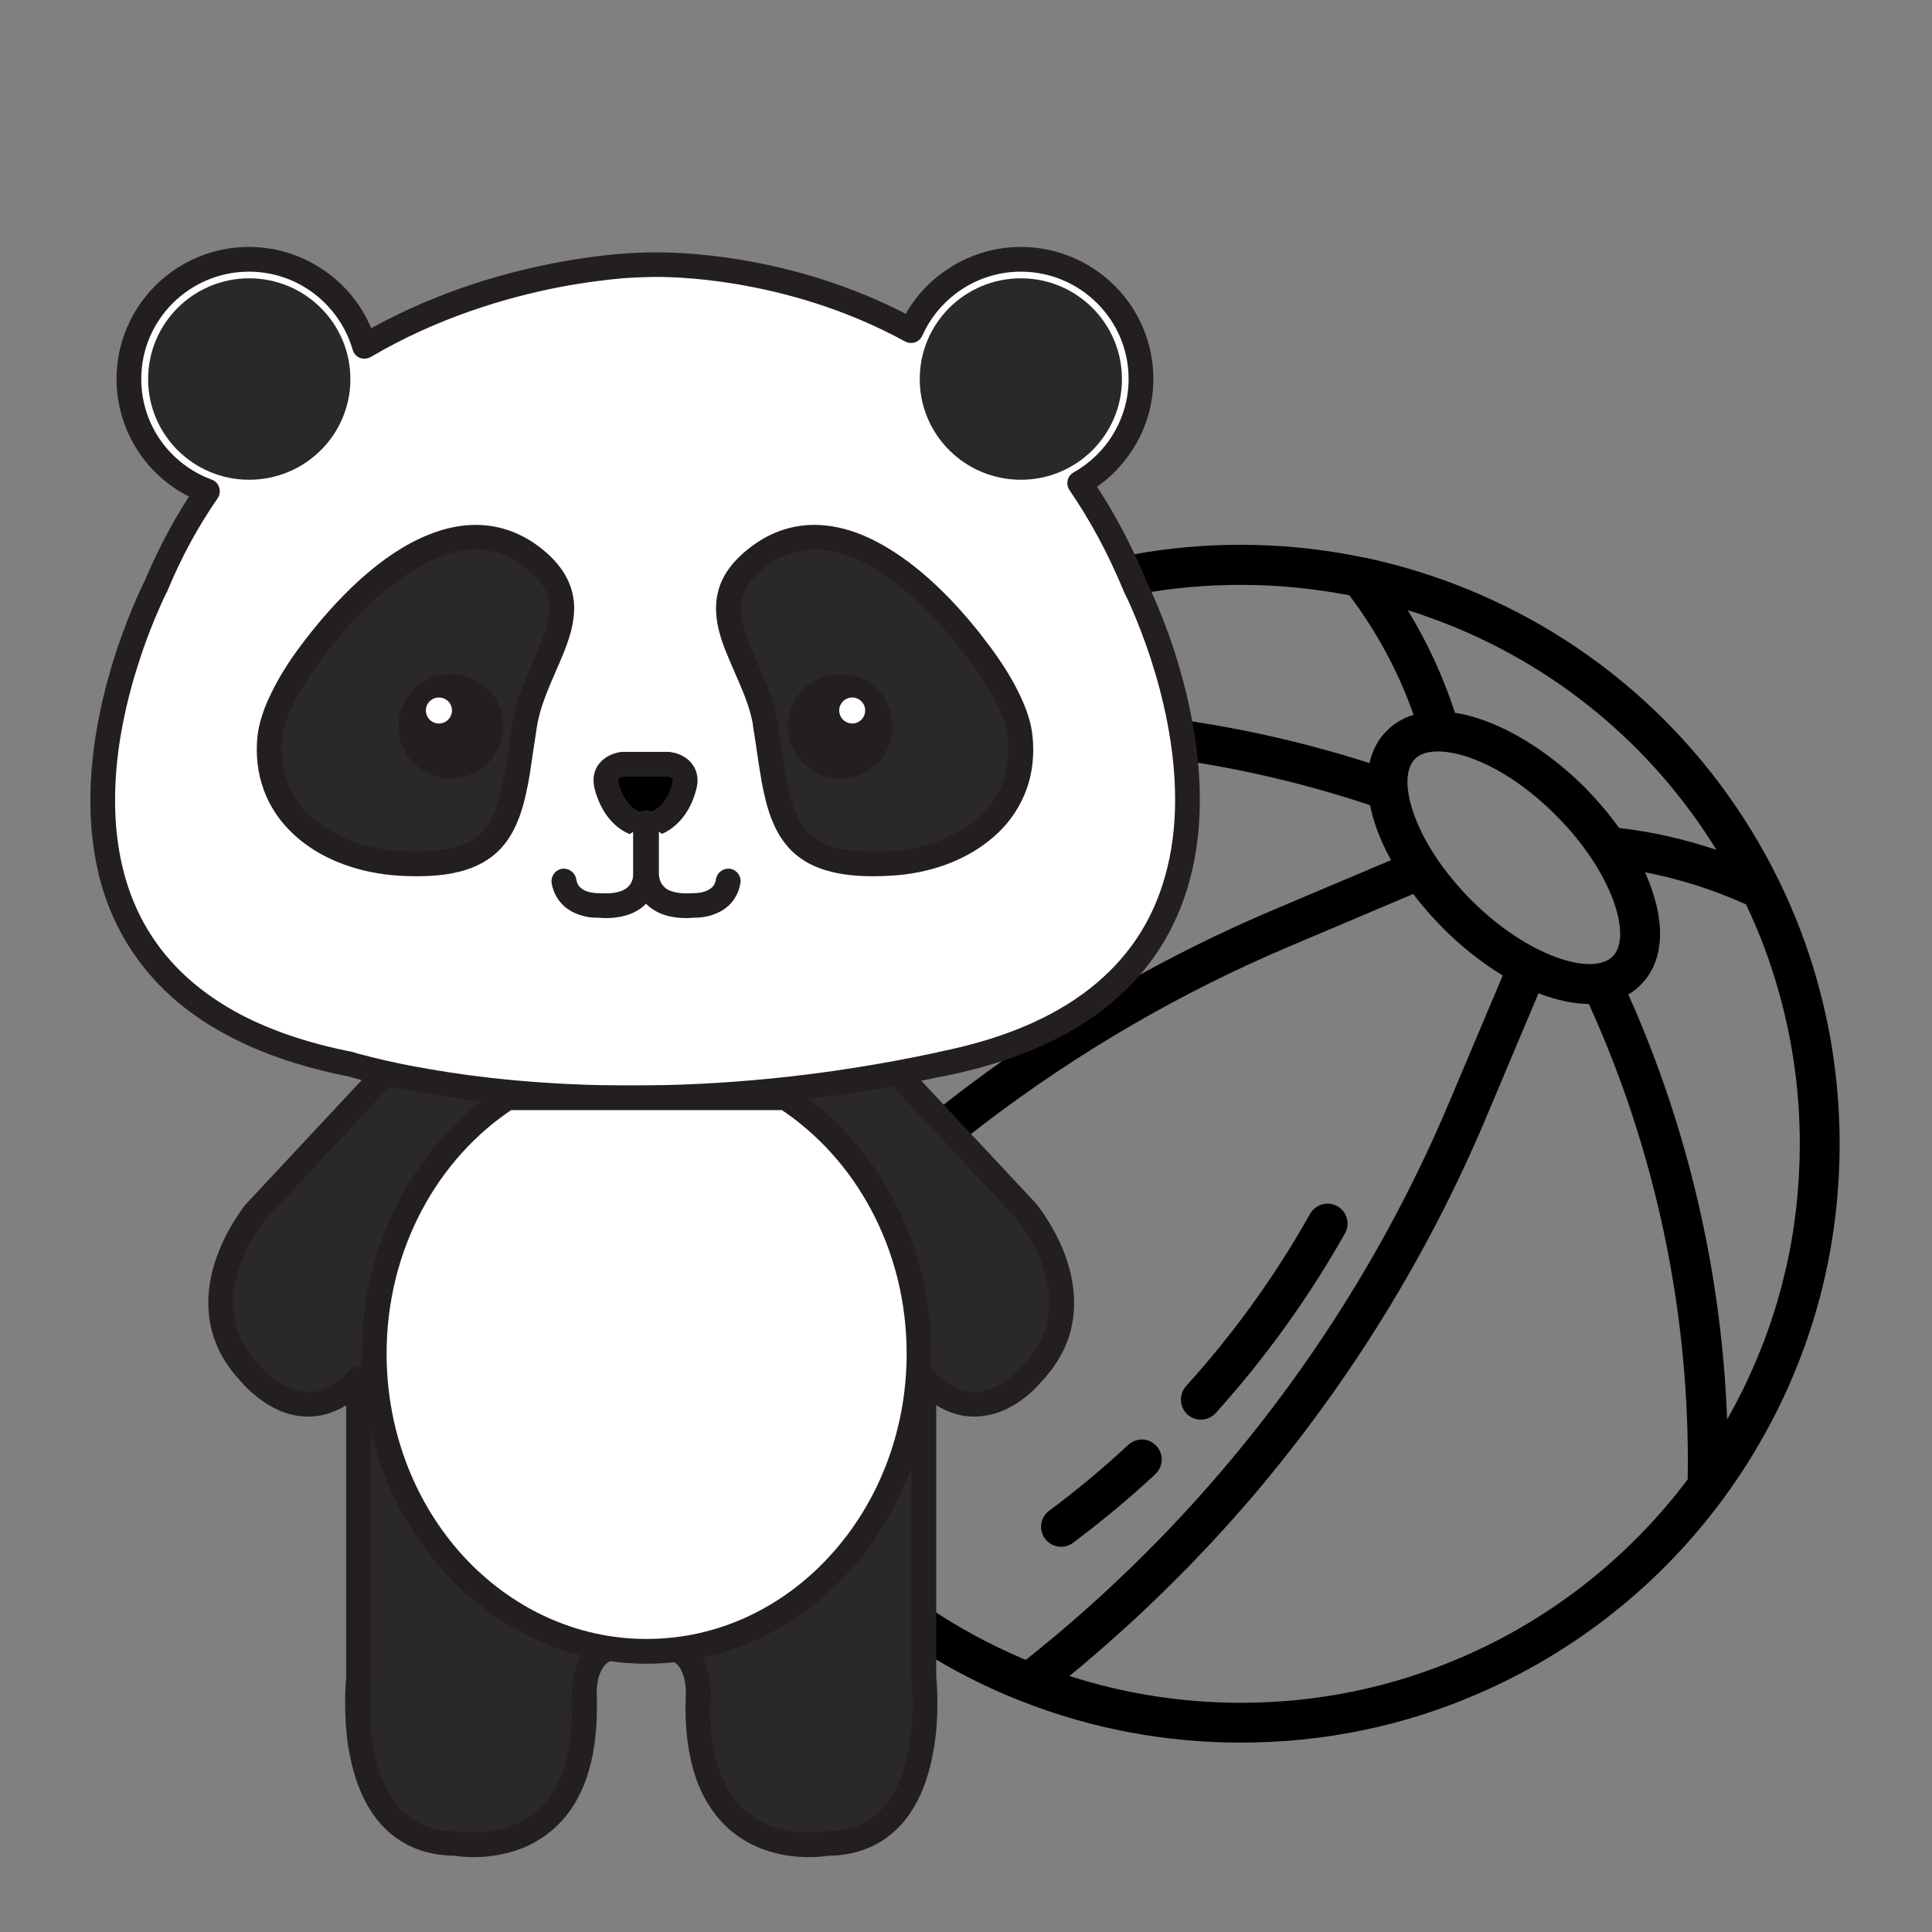
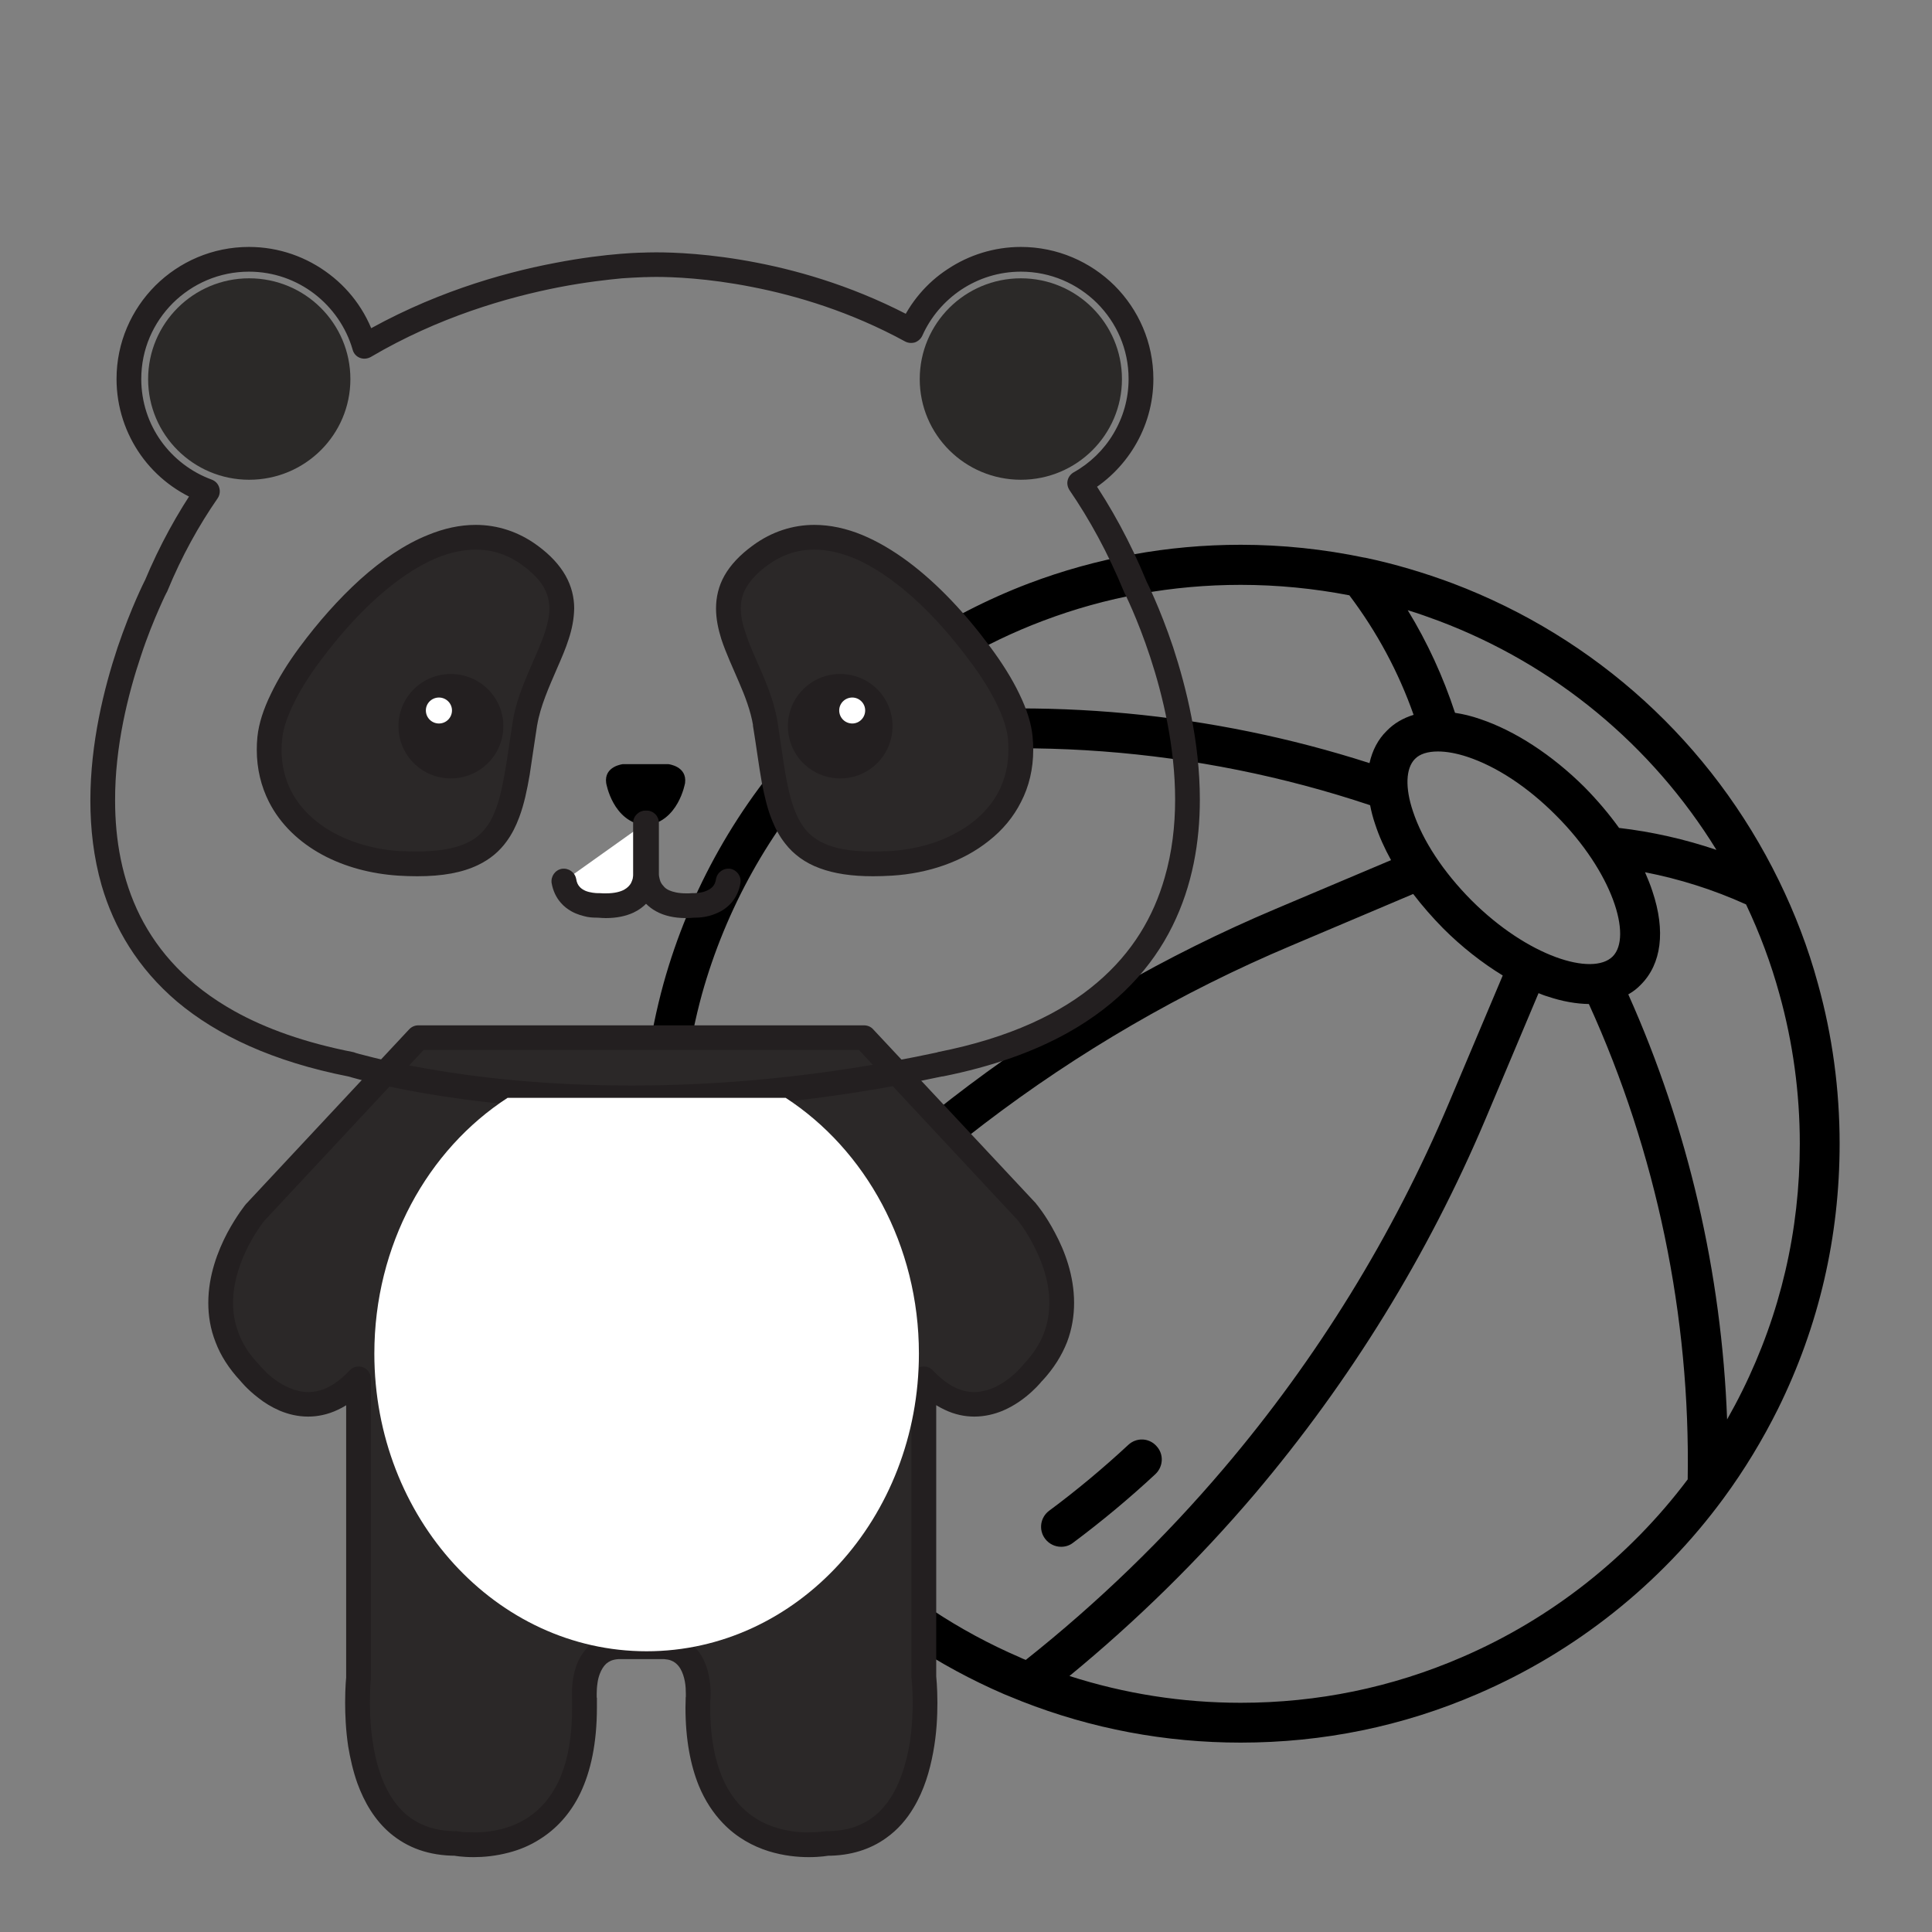
<svg xmlns="http://www.w3.org/2000/svg" width="50" zoomAndPan="magnify" viewBox="0 0 37.5 37.5" height="50" preserveAspectRatio="xMidYMid meet" version="1.0">
  <rect x="0" y="0" width="37.5" height="37.5" fill="#808080" stroke="none" />
  <defs>
    <clipPath id="f365fb2a76">
      <path d="M 12.457 10.574 L 35.707 10.574 L 35.707 33.824 L 12.457 33.824 Z M 12.457 10.574 " clip-rule="nonzero" />
    </clipPath>
    <clipPath id="311ca1eb23">
      <path d="M 4 19 L 21 19 L 21 36.281 L 4 36.281 Z M 4 19 " clip-rule="nonzero" />
    </clipPath>
    <clipPath id="ba2a38d17e">
      <path d="M 1 4.781 L 24 4.781 L 24 22 L 1 22 Z M 1 4.781 " clip-rule="nonzero" />
    </clipPath>
  </defs>
  <g clip-path="url(#f365fb2a76)">
    <path fill="#000000" d="M 35.285 19.09 C 35.098 18.402 34.84 17.73 34.527 17.09 C 33.223 14.422 30.973 12.375 28.199 11.324 C 27.645 11.117 27.07 10.945 26.492 10.824 C 26.488 10.824 26.488 10.824 26.484 10.824 C 25.699 10.66 24.895 10.574 24.082 10.574 C 22.664 10.574 21.281 10.828 19.969 11.324 C 18.336 11.945 16.836 12.945 15.633 14.219 C 14.332 15.594 13.383 17.277 12.879 19.09 C 12.602 20.098 12.457 21.145 12.457 22.199 C 12.457 23.777 12.77 25.309 13.383 26.746 C 13.465 26.945 13.559 27.145 13.656 27.344 C 14.879 29.824 16.953 31.789 19.488 32.883 C 19.605 32.93 19.723 32.98 19.832 33.023 C 21.188 33.555 22.617 33.824 24.082 33.824 C 25.68 33.824 27.227 33.508 28.68 32.879 C 30.578 32.062 32.23 30.75 33.457 29.078 C 33.859 28.531 34.211 27.949 34.512 27.344 C 35.305 25.738 35.707 24.004 35.707 22.199 C 35.707 21.145 35.566 20.098 35.285 19.09 Z M 33.316 16.496 C 32.703 16.289 32.07 16.145 31.426 16.07 C 31.23 15.797 31.004 15.531 30.754 15.277 C 30.125 14.652 29.406 14.184 28.73 13.957 C 28.562 13.898 28.398 13.859 28.242 13.836 C 28.012 13.137 27.707 12.469 27.324 11.844 C 27.527 11.906 27.727 11.977 27.926 12.051 C 30.18 12.902 32.062 14.461 33.316 16.496 Z M 31.301 18.566 C 30.91 18.953 29.656 18.57 28.559 17.473 C 28.016 16.926 27.613 16.316 27.426 15.75 C 27.27 15.289 27.285 14.91 27.465 14.73 C 27.559 14.633 27.715 14.586 27.91 14.586 C 28.078 14.586 28.273 14.621 28.484 14.691 C 29.051 14.879 29.66 15.281 30.203 15.828 C 31.301 16.926 31.688 18.18 31.301 18.566 Z M 20.242 12.051 C 21.469 11.586 22.758 11.352 24.082 11.352 C 24.793 11.352 25.504 11.422 26.191 11.555 C 26.727 12.266 27.145 13.043 27.438 13.875 C 27.234 13.938 27.059 14.039 26.918 14.184 C 26.746 14.352 26.637 14.566 26.582 14.812 C 23.52 13.828 20.266 13.523 17.078 13.918 C 18.02 13.121 19.094 12.484 20.242 12.051 Z M 13.234 22.199 C 13.234 21.215 13.367 20.238 13.625 19.297 C 14.086 17.645 14.941 16.109 16.109 14.844 C 19.609 14.23 23.227 14.504 26.594 15.629 C 26.617 15.75 26.648 15.871 26.691 15.996 C 26.766 16.227 26.871 16.461 27 16.695 L 24.762 17.641 C 20.516 19.434 16.758 22.254 13.855 25.828 C 13.441 24.664 13.234 23.449 13.234 22.199 Z M 14.352 27 C 14.293 26.887 14.238 26.77 14.188 26.652 C 17.047 23.02 20.801 20.152 25.062 18.355 L 27.43 17.352 C 27.605 17.582 27.801 17.805 28.012 18.02 C 28.375 18.383 28.77 18.691 29.168 18.934 L 28.121 21.414 C 27.035 23.984 25.566 26.367 23.758 28.496 C 22.602 29.859 21.309 31.109 19.91 32.219 C 19.871 32.203 19.832 32.188 19.793 32.168 C 17.426 31.148 15.492 29.312 14.352 27 Z M 28.371 32.168 C 27.016 32.754 25.574 33.051 24.082 33.051 C 22.945 33.051 21.828 32.875 20.758 32.531 C 22.055 31.465 23.262 30.281 24.352 29 C 26.207 26.809 27.719 24.359 28.836 21.715 L 29.863 19.277 C 29.922 19.301 29.977 19.324 30.035 19.34 C 30.324 19.438 30.594 19.484 30.84 19.488 C 32.152 22.367 32.812 25.551 32.758 28.715 C 31.621 30.227 30.105 31.422 28.371 32.168 Z M 33.816 27 C 33.723 27.188 33.625 27.371 33.523 27.551 C 33.418 24.715 32.766 21.895 31.605 19.301 C 31.695 19.25 31.777 19.188 31.848 19.113 C 32.25 18.711 32.332 18.07 32.074 17.301 C 32.035 17.18 31.984 17.055 31.93 16.93 C 32.605 17.062 33.262 17.27 33.891 17.555 C 34.156 18.113 34.375 18.699 34.539 19.297 C 34.801 20.238 34.934 21.215 34.934 22.199 C 34.934 23.887 34.559 25.5 33.816 27 Z M 33.816 27 " fill-opacity="1" fill-rule="nonzero" />
  </g>
  <path fill="#000000" d="M 20.598 30.023 C 20.676 30.023 20.758 30 20.828 29.945 C 21.383 29.531 21.922 29.082 22.426 28.613 C 22.582 28.465 22.594 28.223 22.445 28.066 C 22.301 27.906 22.055 27.898 21.898 28.047 C 21.414 28.496 20.895 28.93 20.363 29.324 C 20.191 29.453 20.156 29.695 20.285 29.867 C 20.363 29.969 20.477 30.023 20.598 30.023 Z M 20.598 30.023 " fill-opacity="1" fill-rule="nonzero" />
-   <path fill="#000000" d="M 23.309 27.555 C 23.414 27.555 23.52 27.512 23.598 27.426 C 24.535 26.387 25.363 25.242 26.059 24.023 L 26.105 23.941 C 26.211 23.754 26.145 23.52 25.961 23.414 C 25.773 23.309 25.539 23.371 25.43 23.559 L 25.383 23.641 C 24.719 24.812 23.922 25.91 23.02 26.906 C 22.879 27.066 22.891 27.312 23.047 27.453 C 23.121 27.523 23.215 27.555 23.309 27.555 Z M 23.309 27.555 " fill-opacity="1" fill-rule="nonzero" />
  <path fill="#2b2828" d="M 19.93 23.52 L 16.773 20.141 L 8.117 20.141 L 4.965 23.52 C 4.965 23.52 3.52 25.242 4.844 26.641 C 4.844 26.641 5.855 27.945 6.961 26.762 L 6.961 32.562 C 6.961 32.562 6.594 35.781 8.852 35.781 C 8.852 35.781 11.434 36.273 11.344 32.977 C 11.344 32.977 11.25 32.016 11.984 31.965 L 12.906 31.965 C 13.645 32.016 13.547 32.977 13.547 32.977 C 13.461 36.273 16.043 35.781 16.043 35.781 C 18.301 35.781 17.934 32.562 17.934 32.562 L 17.934 26.762 C 19.039 27.945 20.051 26.641 20.051 26.641 C 21.375 25.242 19.93 23.52 19.93 23.52 " fill-opacity="1" fill-rule="nonzero" />
  <g clip-path="url(#311ca1eb23)">
    <path fill="#231f20" d="M 19.93 23.52 L 20.105 23.355 L 16.949 19.98 C 16.906 19.93 16.84 19.902 16.773 19.902 L 8.117 19.902 C 8.051 19.902 7.988 19.93 7.941 19.98 L 4.789 23.355 L 4.777 23.367 C 4.77 23.375 4.594 23.59 4.41 23.934 C 4.23 24.277 4.043 24.754 4.043 25.289 C 4.043 25.535 4.082 25.793 4.184 26.051 C 4.281 26.309 4.441 26.562 4.668 26.805 L 4.844 26.641 L 4.652 26.785 C 4.66 26.797 4.793 26.965 5.02 27.137 C 5.133 27.227 5.27 27.312 5.434 27.383 C 5.594 27.449 5.777 27.496 5.98 27.496 C 6.164 27.496 6.363 27.457 6.559 27.363 C 6.754 27.273 6.945 27.129 7.137 26.926 L 6.961 26.762 L 6.719 26.762 L 6.719 32.562 L 6.961 32.562 L 6.723 32.535 C 6.719 32.543 6.699 32.746 6.699 33.051 C 6.699 33.285 6.711 33.578 6.758 33.895 C 6.797 34.129 6.852 34.375 6.938 34.617 C 7.07 34.977 7.27 35.328 7.582 35.59 C 7.742 35.723 7.926 35.832 8.137 35.906 C 8.348 35.98 8.586 36.02 8.852 36.02 L 8.852 35.781 L 8.805 36.016 C 8.816 36.02 8.965 36.047 9.195 36.047 C 9.383 36.047 9.621 36.027 9.883 35.957 C 10.078 35.906 10.285 35.824 10.484 35.695 C 10.781 35.508 11.066 35.219 11.266 34.801 C 11.465 34.383 11.586 33.84 11.586 33.141 C 11.586 33.086 11.586 33.027 11.586 32.973 L 11.586 32.953 L 11.441 32.969 L 11.586 32.957 L 11.586 32.953 L 11.441 32.969 L 11.586 32.957 L 11.582 32.949 C 11.582 32.938 11.582 32.91 11.582 32.871 C 11.582 32.816 11.586 32.742 11.598 32.664 C 11.605 32.605 11.621 32.547 11.641 32.492 C 11.672 32.41 11.715 32.34 11.766 32.293 C 11.793 32.27 11.824 32.25 11.859 32.234 C 11.898 32.219 11.945 32.207 12.004 32.203 L 11.984 31.965 L 11.984 32.203 L 12.906 32.203 L 12.906 31.965 L 12.891 32.203 C 12.996 32.211 13.059 32.238 13.109 32.277 C 13.148 32.309 13.18 32.344 13.207 32.391 C 13.246 32.457 13.277 32.547 13.293 32.637 C 13.309 32.723 13.312 32.809 13.312 32.871 C 13.312 32.898 13.312 32.922 13.312 32.938 C 13.309 32.945 13.309 32.949 13.309 32.953 L 13.309 32.957 L 13.453 32.969 L 13.309 32.953 L 13.309 32.957 L 13.453 32.969 L 13.309 32.953 L 13.309 32.973 C 13.309 33.027 13.305 33.086 13.305 33.141 C 13.305 33.762 13.402 34.258 13.562 34.656 C 13.684 34.953 13.844 35.191 14.027 35.383 C 14.297 35.668 14.617 35.836 14.914 35.93 C 15.211 36.023 15.488 36.047 15.699 36.047 C 15.926 36.047 16.078 36.02 16.09 36.016 L 16.043 35.781 L 16.043 36.02 C 16.512 36.023 16.902 35.891 17.199 35.676 C 17.426 35.516 17.602 35.309 17.734 35.086 C 17.938 34.746 18.047 34.371 18.113 34.012 C 18.18 33.656 18.195 33.316 18.195 33.051 C 18.195 32.746 18.172 32.543 18.172 32.535 L 17.934 32.562 L 18.172 32.562 L 18.172 26.762 L 17.934 26.762 L 17.758 26.926 C 17.945 27.129 18.141 27.273 18.336 27.363 C 18.531 27.457 18.727 27.496 18.91 27.496 C 19.113 27.496 19.301 27.449 19.461 27.383 C 19.703 27.281 19.895 27.133 20.027 27.012 C 20.16 26.891 20.234 26.793 20.242 26.785 L 20.051 26.641 L 20.227 26.805 C 20.453 26.562 20.609 26.309 20.711 26.051 C 20.809 25.793 20.848 25.535 20.848 25.289 C 20.848 24.754 20.664 24.277 20.48 23.934 C 20.301 23.59 20.121 23.375 20.113 23.367 L 20.105 23.355 L 19.93 23.52 L 19.746 23.672 L 19.801 23.625 L 19.746 23.672 L 19.801 23.625 L 19.746 23.672 C 19.746 23.676 19.91 23.871 20.062 24.172 C 20.219 24.469 20.371 24.875 20.367 25.289 C 20.367 25.484 20.336 25.68 20.262 25.879 C 20.184 26.078 20.062 26.277 19.875 26.473 C 19.867 26.48 19.867 26.484 19.859 26.492 L 19.961 26.57 L 19.859 26.492 L 19.961 26.57 L 19.859 26.492 L 19.855 26.496 C 19.832 26.527 19.711 26.668 19.539 26.789 C 19.453 26.852 19.355 26.91 19.246 26.953 C 19.141 26.992 19.027 27.02 18.91 27.02 C 18.797 27.02 18.676 26.996 18.543 26.934 C 18.41 26.871 18.266 26.766 18.109 26.602 C 18.043 26.527 17.938 26.504 17.844 26.539 C 17.754 26.578 17.691 26.664 17.691 26.762 L 17.691 32.562 C 17.691 32.574 17.695 32.582 17.695 32.59 L 17.719 32.59 L 17.695 32.59 L 17.719 32.59 L 17.695 32.59 C 17.695 32.598 17.715 32.777 17.715 33.051 C 17.715 33.266 17.703 33.539 17.66 33.82 C 17.625 34.031 17.574 34.25 17.5 34.453 C 17.391 34.762 17.227 35.035 17 35.227 C 16.887 35.324 16.754 35.398 16.598 35.457 C 16.441 35.512 16.258 35.543 16.043 35.543 C 16.031 35.543 16.012 35.543 16 35.547 L 16.012 35.605 L 16 35.547 L 16.012 35.605 L 16 35.547 C 15.996 35.547 15.875 35.566 15.699 35.566 C 15.543 35.57 15.344 35.551 15.137 35.496 C 14.98 35.453 14.82 35.391 14.668 35.293 C 14.438 35.148 14.227 34.934 14.062 34.594 C 13.898 34.254 13.785 33.785 13.785 33.141 C 13.785 33.09 13.785 33.039 13.789 32.984 L 13.547 32.977 L 13.789 33.004 C 13.789 32.996 13.793 32.945 13.793 32.871 C 13.793 32.797 13.789 32.699 13.77 32.59 C 13.758 32.508 13.738 32.418 13.703 32.328 C 13.656 32.191 13.578 32.051 13.445 31.934 C 13.383 31.879 13.305 31.828 13.215 31.793 C 13.129 31.754 13.031 31.734 12.922 31.727 L 11.969 31.727 C 11.781 31.738 11.617 31.801 11.492 31.898 C 11.398 31.969 11.328 32.059 11.273 32.148 C 11.195 32.281 11.152 32.422 11.129 32.551 C 11.105 32.676 11.102 32.789 11.102 32.871 C 11.102 32.945 11.105 32.996 11.105 33.004 L 11.344 32.977 L 11.105 32.984 C 11.105 33.039 11.105 33.09 11.105 33.141 C 11.105 33.715 11.02 34.148 10.887 34.473 C 10.785 34.719 10.656 34.906 10.52 35.051 C 10.312 35.27 10.07 35.398 9.836 35.473 C 9.598 35.547 9.367 35.57 9.195 35.566 C 9.102 35.566 9.023 35.562 8.969 35.559 C 8.945 35.555 8.922 35.551 8.91 35.551 L 8.898 35.547 L 8.895 35.547 L 8.883 35.605 L 8.895 35.547 L 8.883 35.605 L 8.895 35.547 C 8.879 35.543 8.863 35.543 8.852 35.543 C 8.469 35.543 8.191 35.441 7.973 35.289 C 7.809 35.172 7.68 35.02 7.57 34.84 C 7.41 34.57 7.309 34.246 7.254 33.926 C 7.195 33.605 7.18 33.293 7.18 33.051 C 7.18 32.91 7.184 32.793 7.188 32.715 C 7.191 32.672 7.195 32.641 7.195 32.621 C 7.195 32.609 7.199 32.602 7.199 32.598 L 7.199 32.59 L 7.176 32.59 L 7.199 32.59 L 7.176 32.59 L 7.199 32.59 C 7.199 32.582 7.199 32.574 7.199 32.562 L 7.199 26.762 C 7.199 26.664 7.141 26.578 7.047 26.539 C 6.957 26.504 6.852 26.527 6.785 26.602 C 6.629 26.766 6.484 26.871 6.352 26.934 C 6.219 26.996 6.098 27.02 5.98 27.02 C 5.855 27.02 5.734 26.988 5.621 26.941 C 5.449 26.871 5.297 26.754 5.191 26.66 C 5.141 26.609 5.098 26.566 5.07 26.535 C 5.059 26.52 5.047 26.508 5.039 26.5 L 5.035 26.492 L 5.031 26.492 L 4.969 26.543 L 5.031 26.492 L 4.969 26.543 L 5.031 26.492 C 5.027 26.484 5.023 26.48 5.016 26.473 C 4.828 26.277 4.707 26.078 4.633 25.879 C 4.555 25.68 4.523 25.484 4.523 25.289 C 4.523 24.867 4.676 24.457 4.836 24.156 C 4.914 24.004 4.996 23.883 5.055 23.797 C 5.082 23.758 5.109 23.723 5.125 23.703 C 5.133 23.691 5.141 23.684 5.145 23.68 L 5.148 23.676 L 5.148 23.672 L 5.094 23.629 L 5.148 23.672 L 5.094 23.629 L 5.148 23.672 L 4.965 23.52 L 5.141 23.684 L 8.223 20.379 L 16.672 20.379 L 19.754 23.684 L 19.93 23.52 L 19.746 23.672 L 19.93 23.52 " fill-opacity="1" fill-rule="nonzero" />
  </g>
-   <path fill="#ffffff" d="M 22.031 11.375 C 21.723 10.625 21.355 9.961 20.957 9.379 C 21.668 8.98 22.145 8.223 22.145 7.355 C 22.145 6.074 21.102 5.035 19.816 5.035 C 18.863 5.035 18.047 5.602 17.684 6.418 C 15.082 4.996 12.531 5.141 12.531 5.141 C 12.531 5.141 9.762 5.141 7.074 6.723 C 6.797 5.746 5.898 5.035 4.832 5.035 C 3.547 5.035 2.504 6.074 2.504 7.355 C 2.504 8.355 3.137 9.207 4.027 9.535 C 3.652 10.078 3.312 10.691 3.027 11.375 C 3.027 11.375 -0.992 19.129 6.812 20.66 C 6.812 20.66 11.441 22.121 18.246 20.66 C 26.004 19.129 22.031 11.375 22.031 11.375 " fill-opacity="1" fill-rule="nonzero" />
  <g clip-path="url(#ba2a38d17e)">
    <path fill="#231f20" d="M 22.031 11.375 L 22.254 11.285 C 21.938 10.516 21.566 9.84 21.156 9.242 L 20.957 9.379 L 21.074 9.586 C 21.465 9.367 21.793 9.047 22.023 8.664 C 22.254 8.281 22.387 7.832 22.387 7.355 C 22.387 6.648 22.098 6.008 21.633 5.543 C 21.168 5.082 20.523 4.793 19.816 4.793 C 19.293 4.793 18.801 4.953 18.395 5.223 C 17.988 5.488 17.664 5.871 17.465 6.32 L 17.684 6.418 L 17.801 6.207 C 16.691 5.602 15.594 5.273 14.688 5.098 C 13.785 4.922 13.074 4.898 12.734 4.898 C 12.598 4.898 12.52 4.902 12.516 4.902 L 12.531 5.141 L 12.531 4.902 C 12.52 4.902 11.812 4.902 10.766 5.105 C 9.715 5.305 8.328 5.707 6.949 6.516 L 7.074 6.723 L 7.305 6.656 C 7.152 6.117 6.828 5.652 6.395 5.324 C 5.961 4.992 5.418 4.793 4.832 4.793 C 4.121 4.793 3.48 5.082 3.016 5.543 C 2.551 6.008 2.262 6.648 2.262 7.355 C 2.262 7.906 2.438 8.418 2.734 8.836 C 3.031 9.254 3.453 9.578 3.945 9.758 L 4.027 9.535 L 3.828 9.398 C 3.445 9.957 3.098 10.582 2.805 11.285 L 3.027 11.375 L 2.812 11.266 C 2.809 11.273 2.547 11.785 2.281 12.57 C 2.02 13.355 1.754 14.418 1.754 15.539 C 1.754 16.082 1.816 16.641 1.973 17.188 C 2.211 18.004 2.672 18.793 3.441 19.445 C 4.215 20.094 5.293 20.605 6.766 20.895 L 6.812 20.66 L 6.738 20.887 C 6.758 20.891 8.84 21.547 12.258 21.547 C 13.965 21.547 16.012 21.383 18.297 20.891 L 18.246 20.66 L 18.293 20.895 C 19.273 20.699 20.074 20.41 20.73 20.043 C 21.715 19.492 22.363 18.77 22.754 17.98 C 23.148 17.188 23.289 16.336 23.289 15.52 C 23.289 14.402 23.027 13.348 22.77 12.562 C 22.508 11.781 22.25 11.277 22.246 11.27 L 22.031 11.375 L 22.254 11.285 L 22.031 11.375 L 21.816 11.484 L 21.816 11.488 C 21.828 11.508 22.078 12.004 22.324 12.75 C 22.57 13.496 22.809 14.496 22.809 15.52 C 22.809 16.027 22.75 16.543 22.605 17.039 C 22.391 17.785 21.988 18.484 21.293 19.074 C 20.602 19.664 19.605 20.145 18.199 20.422 L 18.195 20.426 C 15.945 20.91 13.934 21.07 12.258 21.07 C 10.578 21.07 9.23 20.91 8.305 20.746 C 7.844 20.668 7.484 20.586 7.246 20.527 C 7.125 20.496 7.035 20.473 6.973 20.457 C 6.941 20.449 6.922 20.441 6.906 20.438 C 6.898 20.434 6.895 20.434 6.891 20.434 L 6.887 20.43 C 6.875 20.426 6.867 20.426 6.859 20.422 C 5.918 20.238 5.16 19.965 4.555 19.629 C 3.645 19.121 3.074 18.48 2.719 17.777 C 2.367 17.074 2.234 16.301 2.234 15.539 C 2.23 14.492 2.484 13.477 2.738 12.723 C 2.863 12.344 2.992 12.035 3.086 11.82 C 3.133 11.711 3.172 11.629 3.199 11.57 C 3.215 11.543 3.223 11.52 3.23 11.508 L 3.242 11.488 L 3.25 11.469 C 3.527 10.797 3.859 10.199 4.227 9.668 C 4.266 9.609 4.277 9.531 4.254 9.461 C 4.234 9.391 4.18 9.336 4.109 9.309 C 3.711 9.164 3.367 8.898 3.125 8.559 C 2.883 8.219 2.742 7.805 2.742 7.355 C 2.742 6.777 2.977 6.262 3.355 5.883 C 3.734 5.508 4.254 5.273 4.832 5.273 C 5.312 5.273 5.75 5.434 6.102 5.703 C 6.453 5.973 6.719 6.352 6.844 6.785 C 6.863 6.859 6.914 6.918 6.984 6.945 C 7.055 6.973 7.129 6.965 7.195 6.93 C 8.508 6.156 9.848 5.77 10.855 5.574 C 11.359 5.477 11.781 5.43 12.074 5.402 C 12.223 5.391 12.336 5.387 12.414 5.383 C 12.453 5.383 12.484 5.379 12.504 5.379 C 12.512 5.379 12.52 5.379 12.523 5.379 L 12.543 5.379 C 12.547 5.379 12.613 5.375 12.734 5.375 C 13.047 5.375 13.73 5.398 14.598 5.57 C 15.461 5.738 16.512 6.051 17.57 6.629 C 17.629 6.66 17.699 6.664 17.762 6.645 C 17.824 6.621 17.875 6.574 17.902 6.516 C 18.066 6.148 18.332 5.84 18.66 5.621 C 18.992 5.402 19.387 5.273 19.816 5.273 C 20.395 5.273 20.914 5.508 21.293 5.883 C 21.672 6.262 21.906 6.777 21.906 7.355 C 21.906 7.746 21.797 8.109 21.609 8.422 C 21.426 8.73 21.156 8.992 20.84 9.168 C 20.781 9.203 20.738 9.258 20.723 9.324 C 20.707 9.387 20.723 9.457 20.758 9.512 C 21.148 10.082 21.504 10.73 21.809 11.469 L 21.816 11.484 L 22.031 11.375 " fill-opacity="1" fill-rule="nonzero" />
  </g>
  <path fill="#2b2828" d="M 6.008 12.707 C 7.266 11.008 8.941 9.793 10.293 10.785 C 11.621 11.758 10.398 12.781 10.188 14.039 C 9.91 15.781 9.98 16.895 7.738 16.758 C 6.363 16.672 5.094 15.82 5.238 14.324 C 5.277 13.879 5.57 13.301 6.008 12.707 " fill-opacity="1" fill-rule="nonzero" />
  <path fill="#231f20" d="M 6.008 12.707 L 6.199 12.852 C 6.66 12.227 7.18 11.672 7.707 11.281 C 7.969 11.086 8.234 10.93 8.488 10.824 C 8.746 10.723 8.996 10.668 9.234 10.668 C 9.551 10.668 9.852 10.758 10.148 10.977 C 10.355 11.129 10.484 11.273 10.559 11.406 C 10.633 11.543 10.66 11.668 10.664 11.809 C 10.664 11.945 10.633 12.094 10.582 12.254 C 10.504 12.496 10.379 12.766 10.254 13.055 C 10.133 13.344 10.008 13.656 9.953 14 C 9.887 14.414 9.84 14.793 9.777 15.113 C 9.734 15.355 9.68 15.566 9.609 15.742 C 9.559 15.875 9.496 15.988 9.422 16.078 C 9.312 16.219 9.172 16.324 8.965 16.402 C 8.754 16.48 8.473 16.527 8.098 16.527 C 7.988 16.527 7.875 16.523 7.754 16.52 C 7.145 16.48 6.559 16.277 6.145 15.945 C 5.934 15.777 5.766 15.578 5.648 15.348 C 5.531 15.117 5.465 14.852 5.465 14.551 C 5.465 14.484 5.469 14.418 5.477 14.348 C 5.492 14.164 5.566 13.93 5.691 13.676 C 5.812 13.418 5.988 13.137 6.199 12.852 L 6.008 12.707 L 5.812 12.566 C 5.586 12.871 5.398 13.176 5.258 13.469 C 5.117 13.758 5.023 14.039 4.996 14.305 C 4.988 14.387 4.984 14.469 4.984 14.551 C 4.984 14.926 5.07 15.266 5.219 15.562 C 5.445 16.008 5.816 16.352 6.254 16.59 C 6.695 16.828 7.203 16.961 7.727 16.996 C 7.855 17.004 7.98 17.008 8.098 17.008 C 8.59 17.008 8.973 16.938 9.281 16.789 C 9.516 16.676 9.699 16.52 9.836 16.328 C 9.938 16.188 10.016 16.031 10.078 15.863 C 10.172 15.613 10.23 15.336 10.281 15.039 C 10.328 14.738 10.371 14.418 10.426 14.074 L 10.426 14.078 C 10.488 13.707 10.656 13.336 10.816 12.965 C 10.898 12.777 10.98 12.59 11.039 12.402 C 11.102 12.211 11.141 12.016 11.145 11.809 C 11.145 11.598 11.094 11.379 10.977 11.172 C 10.859 10.965 10.684 10.773 10.434 10.59 C 10.062 10.316 9.648 10.188 9.234 10.188 C 8.922 10.188 8.613 10.258 8.309 10.383 C 7.852 10.566 7.41 10.871 6.992 11.246 C 6.574 11.625 6.176 12.074 5.812 12.566 L 6.008 12.707 " fill-opacity="1" fill-rule="nonzero" />
  <path fill="#2b2828" d="M 19.035 12.707 C 17.777 11.008 16.098 9.793 14.75 10.785 C 13.422 11.758 14.641 12.781 14.852 14.039 C 15.133 15.781 15.062 16.895 17.301 16.758 C 18.68 16.672 19.945 15.82 19.805 14.324 C 19.762 13.879 19.473 13.301 19.035 12.707 " fill-opacity="1" fill-rule="nonzero" />
  <path fill="#231f20" d="M 19.035 12.707 L 19.227 12.566 C 18.746 11.914 18.199 11.328 17.621 10.898 C 17.332 10.684 17.035 10.508 16.734 10.383 C 16.43 10.258 16.117 10.188 15.805 10.188 C 15.395 10.188 14.98 10.316 14.609 10.59 C 14.359 10.773 14.18 10.965 14.062 11.172 C 13.945 11.379 13.898 11.598 13.898 11.809 C 13.898 12.016 13.941 12.211 14 12.402 C 14.094 12.688 14.227 12.965 14.344 13.242 C 14.465 13.52 14.57 13.801 14.617 14.078 L 14.613 14.074 C 14.68 14.48 14.727 14.859 14.789 15.203 C 14.84 15.461 14.895 15.699 14.984 15.918 C 15.051 16.086 15.133 16.238 15.242 16.375 C 15.402 16.582 15.629 16.75 15.91 16.852 C 16.191 16.957 16.531 17.008 16.945 17.008 C 17.062 17.008 17.184 17.004 17.316 16.996 C 18.012 16.953 18.688 16.727 19.199 16.316 C 19.457 16.113 19.672 15.859 19.82 15.562 C 19.973 15.266 20.055 14.926 20.055 14.551 C 20.055 14.469 20.051 14.387 20.043 14.305 C 20.02 14.039 19.926 13.758 19.785 13.469 C 19.645 13.176 19.453 12.871 19.227 12.566 L 19.035 12.707 L 18.84 12.852 C 19.055 13.137 19.227 13.418 19.352 13.676 C 19.477 13.93 19.547 14.164 19.566 14.348 C 19.57 14.418 19.574 14.484 19.574 14.551 C 19.574 14.852 19.508 15.117 19.391 15.348 C 19.219 15.691 18.926 15.969 18.555 16.168 C 18.188 16.371 17.746 16.488 17.285 16.52 C 17.164 16.523 17.051 16.527 16.945 16.527 C 16.5 16.531 16.188 16.465 15.969 16.359 C 15.805 16.277 15.688 16.18 15.594 16.047 C 15.523 15.949 15.465 15.836 15.414 15.699 C 15.336 15.496 15.285 15.246 15.234 14.961 C 15.188 14.672 15.145 14.352 15.09 14 C 15.012 13.543 14.824 13.141 14.664 12.773 C 14.582 12.59 14.512 12.418 14.461 12.254 C 14.406 12.094 14.379 11.945 14.379 11.809 C 14.379 11.668 14.406 11.543 14.484 11.406 C 14.559 11.273 14.684 11.129 14.891 10.977 C 15.191 10.758 15.488 10.668 15.805 10.668 C 16.043 10.668 16.293 10.723 16.551 10.824 C 16.938 10.98 17.336 11.254 17.727 11.602 C 18.117 11.953 18.496 12.383 18.84 12.852 L 19.035 12.707 " fill-opacity="1" fill-rule="nonzero" />
  <path fill="#231f20" d="M 9.77 14.094 C 9.77 14.656 9.312 15.109 8.75 15.109 C 8.188 15.109 7.734 14.656 7.734 14.094 C 7.734 13.535 8.188 13.082 8.75 13.082 C 9.312 13.082 9.77 13.535 9.77 14.094 " fill-opacity="1" fill-rule="nonzero" />
  <path fill="#ffffff" d="M 8.773 13.789 C 8.773 13.93 8.66 14.043 8.52 14.043 C 8.379 14.043 8.266 13.93 8.266 13.789 C 8.266 13.652 8.379 13.539 8.52 13.539 C 8.66 13.539 8.773 13.652 8.773 13.789 " fill-opacity="1" fill-rule="nonzero" />
  <path fill="#231f20" d="M 15.293 14.094 C 15.293 14.656 15.746 15.109 16.309 15.109 C 16.871 15.109 17.324 14.656 17.324 14.094 C 17.324 13.535 16.871 13.082 16.309 13.082 C 15.746 13.082 15.293 13.535 15.293 14.094 " fill-opacity="1" fill-rule="nonzero" />
  <path fill="#ffffff" d="M 16.289 13.789 C 16.289 13.93 16.402 14.043 16.543 14.043 C 16.68 14.043 16.793 13.93 16.793 13.789 C 16.793 13.652 16.68 13.539 16.543 13.539 C 16.402 13.539 16.289 13.652 16.289 13.789 " fill-opacity="1" fill-rule="nonzero" />
  <path fill="#000000" d="M 12.973 14.832 L 12.09 14.832 C 12.09 14.832 11.719 14.871 11.766 15.199 C 11.766 15.199 11.891 15.961 12.531 16.023 C 13.168 15.961 13.297 15.199 13.297 15.199 C 13.34 14.871 12.973 14.832 12.973 14.832 " fill-opacity="1" fill-rule="nonzero" />
-   <path fill="#231f20" d="M 12.973 14.832 L 12.973 14.594 L 12.09 14.594 C 12.078 14.594 12.074 14.594 12.066 14.594 C 12.047 14.598 11.941 14.605 11.812 14.672 C 11.75 14.707 11.676 14.758 11.617 14.84 C 11.559 14.918 11.52 15.027 11.52 15.145 C 11.52 15.176 11.523 15.203 11.527 15.234 L 11.527 15.242 C 11.531 15.258 11.566 15.469 11.699 15.707 C 11.766 15.824 11.859 15.949 11.992 16.055 C 12.125 16.16 12.301 16.242 12.508 16.262 C 12.523 16.266 12.535 16.266 12.555 16.262 C 12.762 16.242 12.934 16.16 13.066 16.055 C 13.266 15.898 13.379 15.695 13.445 15.535 C 13.508 15.375 13.531 15.254 13.531 15.238 L 13.531 15.234 C 13.539 15.203 13.539 15.176 13.539 15.145 C 13.539 15.027 13.5 14.918 13.441 14.84 C 13.398 14.777 13.348 14.734 13.297 14.703 C 13.223 14.652 13.152 14.629 13.098 14.613 C 13.043 14.602 13.004 14.598 12.996 14.594 C 12.984 14.594 12.98 14.594 12.973 14.594 L 12.973 14.832 L 12.945 15.07 C 12.957 15.074 13.012 15.086 13.035 15.105 C 13.047 15.113 13.051 15.117 13.055 15.121 C 13.055 15.125 13.059 15.125 13.059 15.145 C 13.059 15.152 13.059 15.16 13.059 15.168 L 13.297 15.199 L 13.059 15.16 L 13.207 15.188 L 13.059 15.16 L 13.207 15.188 L 13.059 15.16 C 13.055 15.176 13.02 15.344 12.93 15.492 C 12.883 15.57 12.828 15.637 12.758 15.688 C 12.691 15.738 12.613 15.773 12.508 15.785 L 12.531 16.023 L 12.555 15.785 C 12.441 15.773 12.359 15.738 12.289 15.68 C 12.184 15.598 12.105 15.469 12.062 15.355 C 12.039 15.297 12.023 15.246 12.012 15.211 C 12.008 15.191 12.004 15.18 12.004 15.172 L 12 15.16 L 11.895 15.18 L 12 15.16 L 11.895 15.18 L 12 15.16 L 11.766 15.199 L 12.004 15.168 C 12 15.16 12 15.152 12 15.145 C 12 15.121 12.004 15.125 12.008 15.121 C 12.008 15.117 12.016 15.109 12.023 15.105 C 12.043 15.094 12.066 15.082 12.09 15.078 C 12.098 15.074 12.109 15.074 12.113 15.07 L 12.117 15.07 L 12.105 14.98 L 12.113 15.07 L 12.117 15.07 L 12.105 14.98 L 12.113 15.07 L 12.09 14.832 L 12.09 15.074 L 12.973 15.074 L 12.973 14.832 L 12.945 15.07 L 12.973 14.832 " fill-opacity="1" fill-rule="nonzero" />
  <path fill="#ffffff" d="M 12.531 15.973 L 12.531 16.965 C 12.531 16.965 12.57 17.645 11.625 17.574 C 11.625 17.574 11.031 17.609 10.945 17.102 " fill-opacity="1" fill-rule="nonzero" />
  <path fill="#231f20" d="M 12.289 15.973 L 12.289 16.98 L 12.414 16.973 L 12.289 16.977 L 12.289 16.98 L 12.414 16.973 L 12.289 16.977 C 12.289 16.984 12.289 17.016 12.281 17.055 C 12.273 17.082 12.262 17.113 12.246 17.145 C 12.219 17.188 12.184 17.23 12.113 17.27 C 12.047 17.305 11.938 17.34 11.758 17.34 C 11.723 17.34 11.684 17.34 11.641 17.336 C 11.633 17.336 11.621 17.336 11.609 17.336 L 11.617 17.457 L 11.613 17.336 L 11.609 17.336 L 11.617 17.457 L 11.613 17.336 L 11.602 17.336 C 11.566 17.336 11.449 17.328 11.359 17.289 C 11.312 17.266 11.273 17.242 11.246 17.207 C 11.219 17.176 11.195 17.133 11.184 17.062 C 11.16 16.93 11.035 16.844 10.906 16.863 C 10.773 16.887 10.688 17.012 10.707 17.141 C 10.734 17.293 10.797 17.422 10.883 17.52 C 10.945 17.594 11.02 17.648 11.09 17.688 C 11.199 17.75 11.309 17.777 11.398 17.797 C 11.484 17.812 11.559 17.812 11.602 17.812 C 11.621 17.812 11.633 17.812 11.637 17.812 L 11.625 17.574 L 11.605 17.812 C 11.66 17.816 11.711 17.82 11.758 17.82 C 11.973 17.82 12.148 17.781 12.293 17.715 C 12.402 17.664 12.488 17.598 12.555 17.527 C 12.656 17.414 12.711 17.297 12.738 17.195 C 12.766 17.098 12.77 17.02 12.77 16.977 C 12.77 16.965 12.77 16.957 12.77 16.953 L 12.531 16.965 L 12.77 16.965 L 12.77 15.973 C 12.77 15.84 12.664 15.734 12.531 15.734 C 12.398 15.734 12.289 15.84 12.289 15.973 " fill-opacity="1" fill-rule="nonzero" />
-   <path fill="#ffffff" d="M 12.551 15.973 L 12.551 16.965 C 12.551 16.965 12.508 17.645 13.457 17.574 C 13.457 17.574 14.051 17.609 14.137 17.102 " fill-opacity="1" fill-rule="nonzero" />
  <path fill="#231f20" d="M 12.309 15.973 L 12.309 16.965 L 12.551 16.965 L 12.312 16.949 C 12.309 16.953 12.309 16.965 12.309 16.977 C 12.309 17.016 12.312 17.082 12.332 17.164 C 12.348 17.227 12.371 17.301 12.414 17.375 C 12.477 17.488 12.582 17.605 12.734 17.688 C 12.887 17.773 13.082 17.82 13.32 17.82 C 13.371 17.82 13.422 17.816 13.473 17.812 L 13.457 17.574 L 13.441 17.812 C 13.449 17.812 13.461 17.812 13.48 17.812 C 13.555 17.812 13.727 17.809 13.918 17.723 C 14.012 17.684 14.113 17.617 14.199 17.52 C 14.281 17.422 14.348 17.293 14.371 17.141 C 14.395 17.012 14.305 16.887 14.176 16.863 C 14.043 16.844 13.922 16.93 13.898 17.062 C 13.887 17.133 13.863 17.176 13.836 17.207 C 13.812 17.234 13.785 17.254 13.754 17.27 C 13.707 17.297 13.648 17.316 13.598 17.324 C 13.547 17.332 13.5 17.336 13.48 17.336 L 13.469 17.336 L 13.465 17.457 L 13.469 17.336 L 13.465 17.457 L 13.469 17.336 C 13.461 17.336 13.449 17.336 13.438 17.336 C 13.398 17.34 13.359 17.34 13.32 17.34 C 13.164 17.34 13.059 17.312 12.988 17.281 C 12.938 17.258 12.902 17.23 12.879 17.199 C 12.84 17.16 12.816 17.113 12.805 17.066 C 12.793 17.023 12.789 16.988 12.789 16.977 L 12.695 16.977 L 12.789 16.98 L 12.789 16.977 L 12.695 16.977 L 12.789 16.98 L 12.789 15.973 C 12.789 15.84 12.684 15.734 12.551 15.734 C 12.418 15.734 12.309 15.84 12.309 15.973 " fill-opacity="1" fill-rule="nonzero" />
  <path fill="#ffffff" d="M 7.266 26.273 C 7.266 29.465 9.633 32.051 12.551 32.051 C 15.469 32.051 17.836 29.465 17.836 26.273 C 17.836 24.164 16.797 22.316 15.25 21.309 L 9.852 21.309 C 8.301 22.316 7.266 24.164 7.266 26.273 " fill-opacity="1" fill-rule="nonzero" />
-   <path fill="#231f20" d="M 7.266 26.273 L 7.023 26.273 C 7.023 27.93 7.637 29.43 8.633 30.52 C 9.633 31.613 11.02 32.293 12.551 32.293 C 14.082 32.293 15.469 31.613 16.465 30.52 C 17.465 29.43 18.078 27.93 18.078 26.273 C 18.078 24.086 17 22.164 15.383 21.109 C 15.344 21.082 15.297 21.07 15.25 21.07 L 9.852 21.07 C 9.805 21.07 9.758 21.082 9.719 21.109 C 8.102 22.164 7.023 24.086 7.023 26.273 L 7.504 26.273 C 7.504 24.242 8.504 22.469 9.98 21.508 L 9.852 21.309 L 9.852 21.547 L 15.25 21.547 L 15.25 21.309 L 15.117 21.508 C 16.598 22.469 17.598 24.242 17.598 26.273 C 17.598 27.812 17.027 29.199 16.109 30.199 C 15.195 31.199 13.938 31.812 12.551 31.812 C 11.164 31.812 9.906 31.199 8.988 30.199 C 8.074 29.199 7.504 27.812 7.504 26.273 L 7.266 26.273 " fill-opacity="1" fill-rule="nonzero" />
  <path fill="#2b2928" d="M 6.801 7.359 C 6.801 8.438 5.922 9.312 4.836 9.312 C 3.754 9.312 2.875 8.438 2.875 7.359 C 2.875 6.277 3.754 5.402 4.836 5.402 C 5.922 5.402 6.801 6.277 6.801 7.359 " fill-opacity="1" fill-rule="nonzero" />
  <path fill="#2b2928" d="M 21.777 7.359 C 21.777 8.438 20.898 9.312 19.816 9.312 C 18.73 9.312 17.852 8.438 17.852 7.359 C 17.852 6.277 18.73 5.402 19.816 5.402 C 20.898 5.402 21.777 6.277 21.777 7.359 " fill-opacity="1" fill-rule="nonzero" />
</svg>